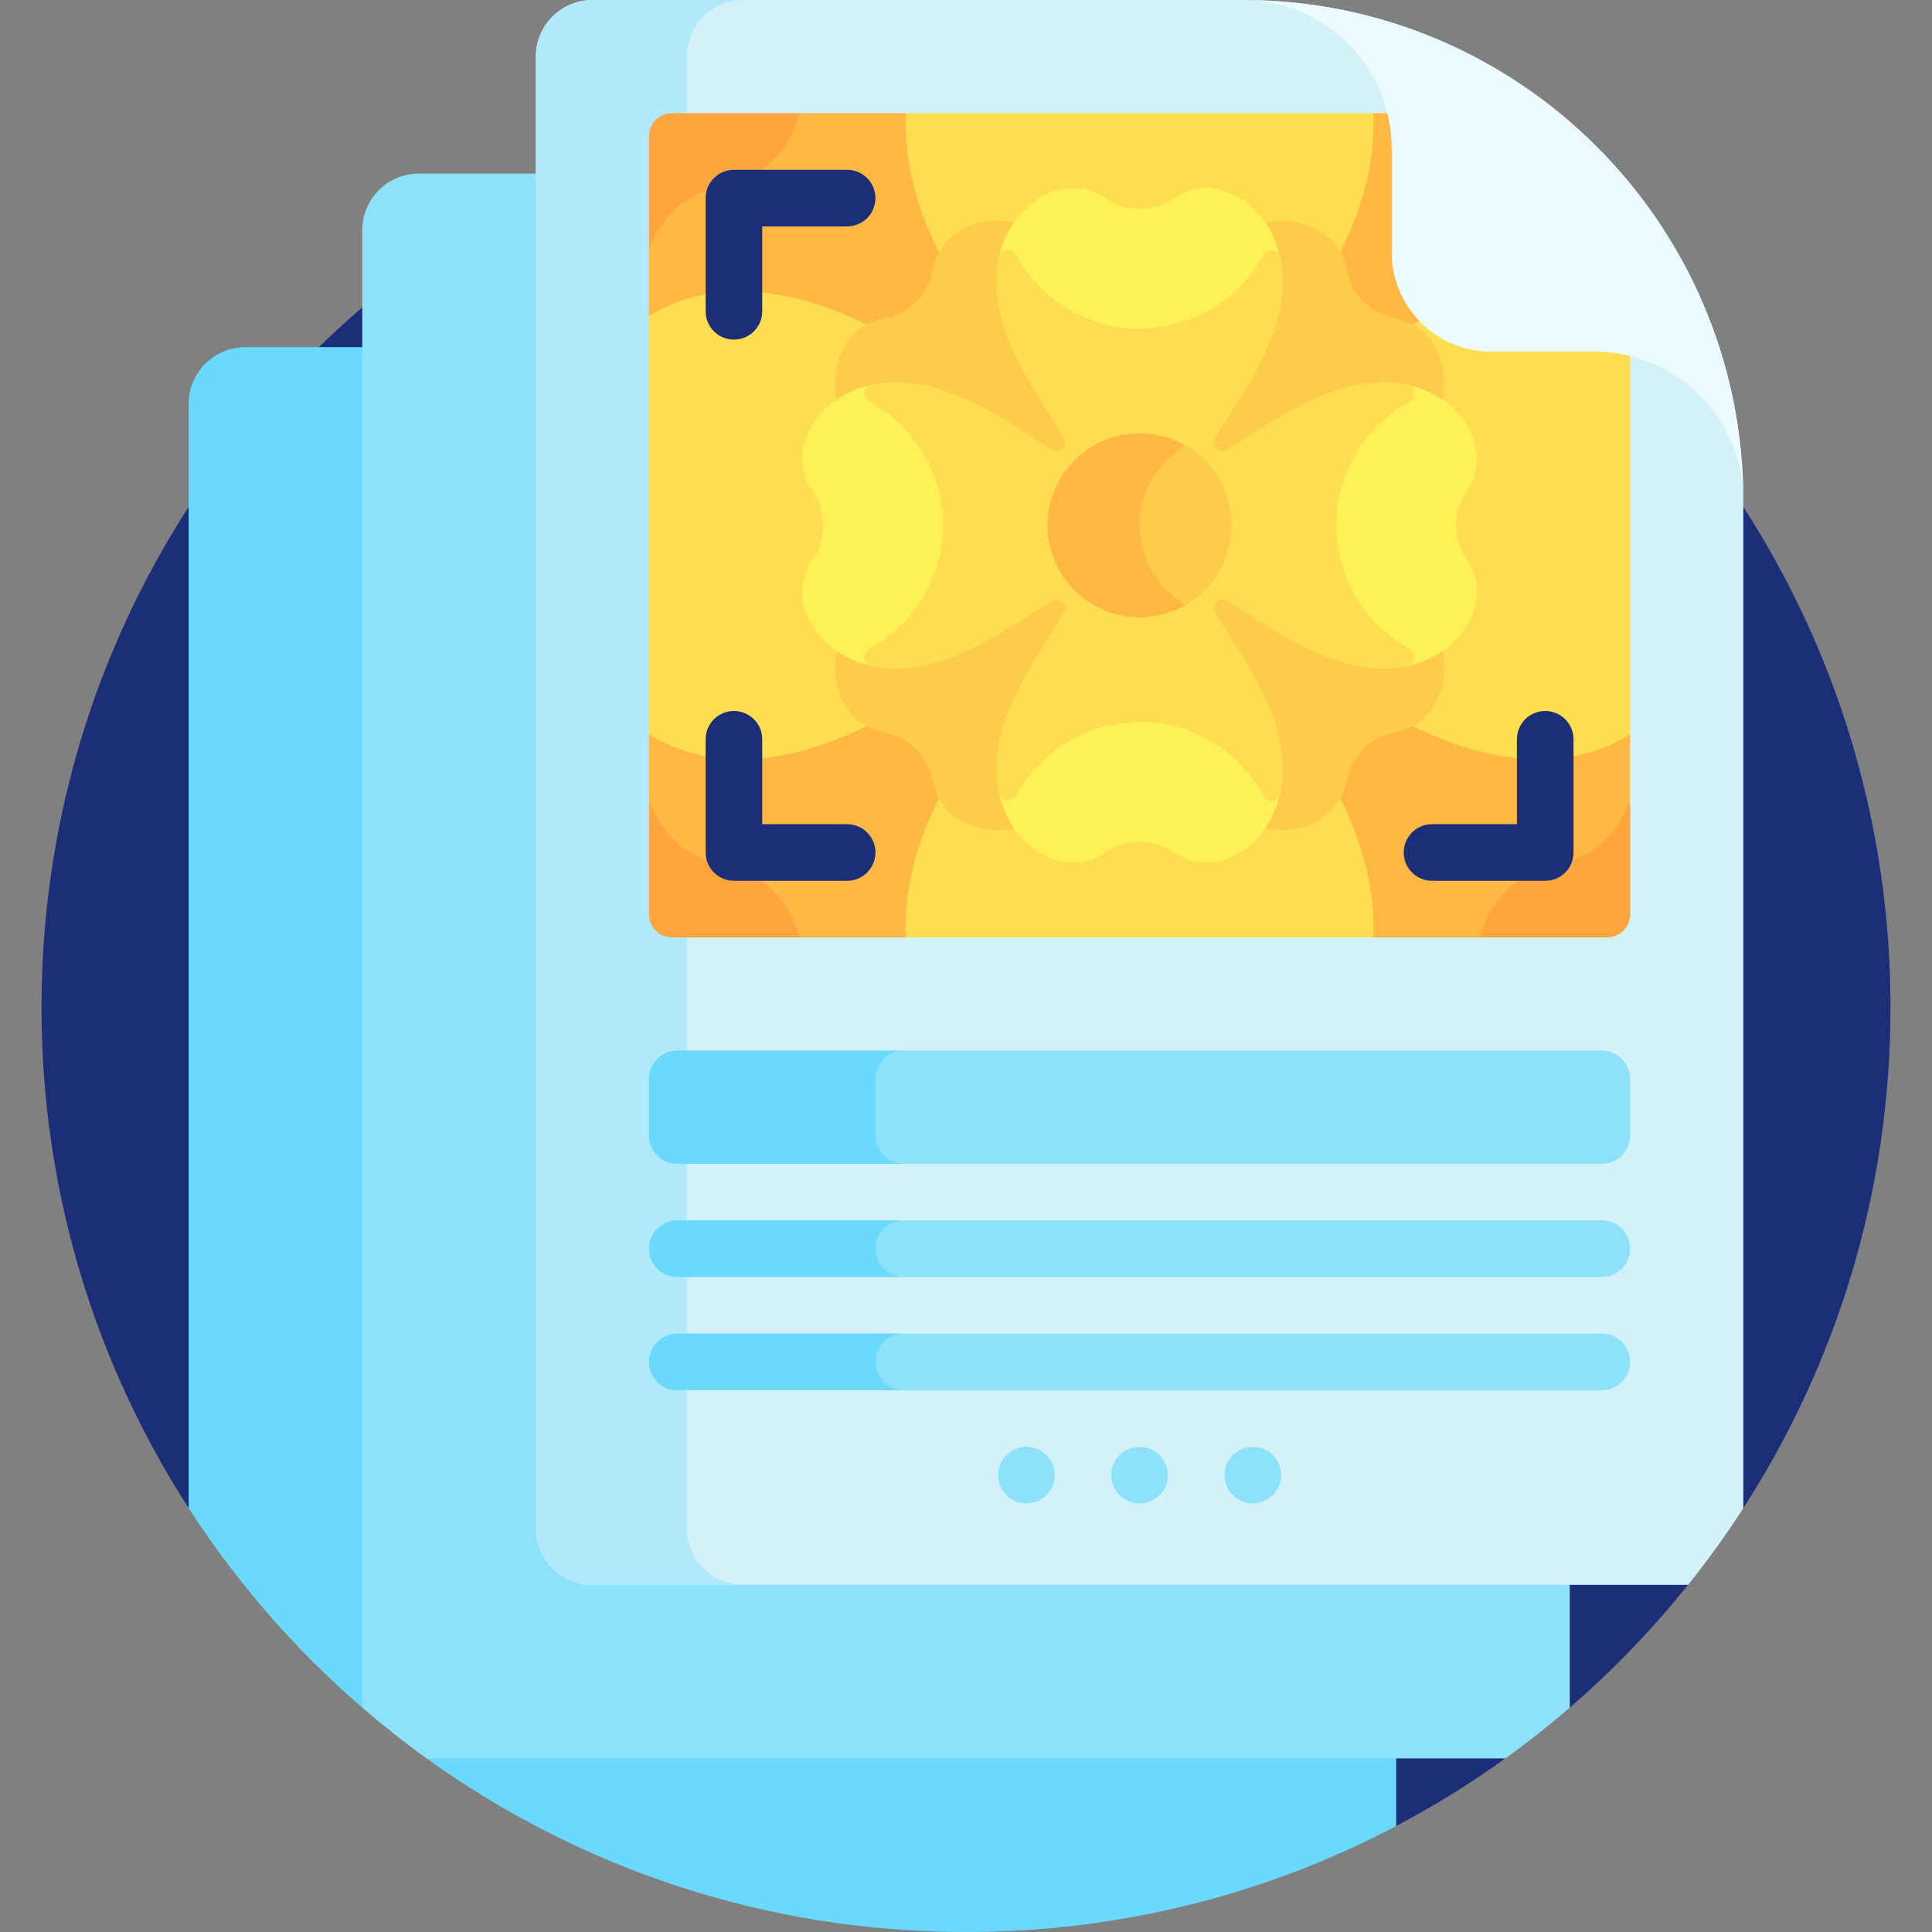
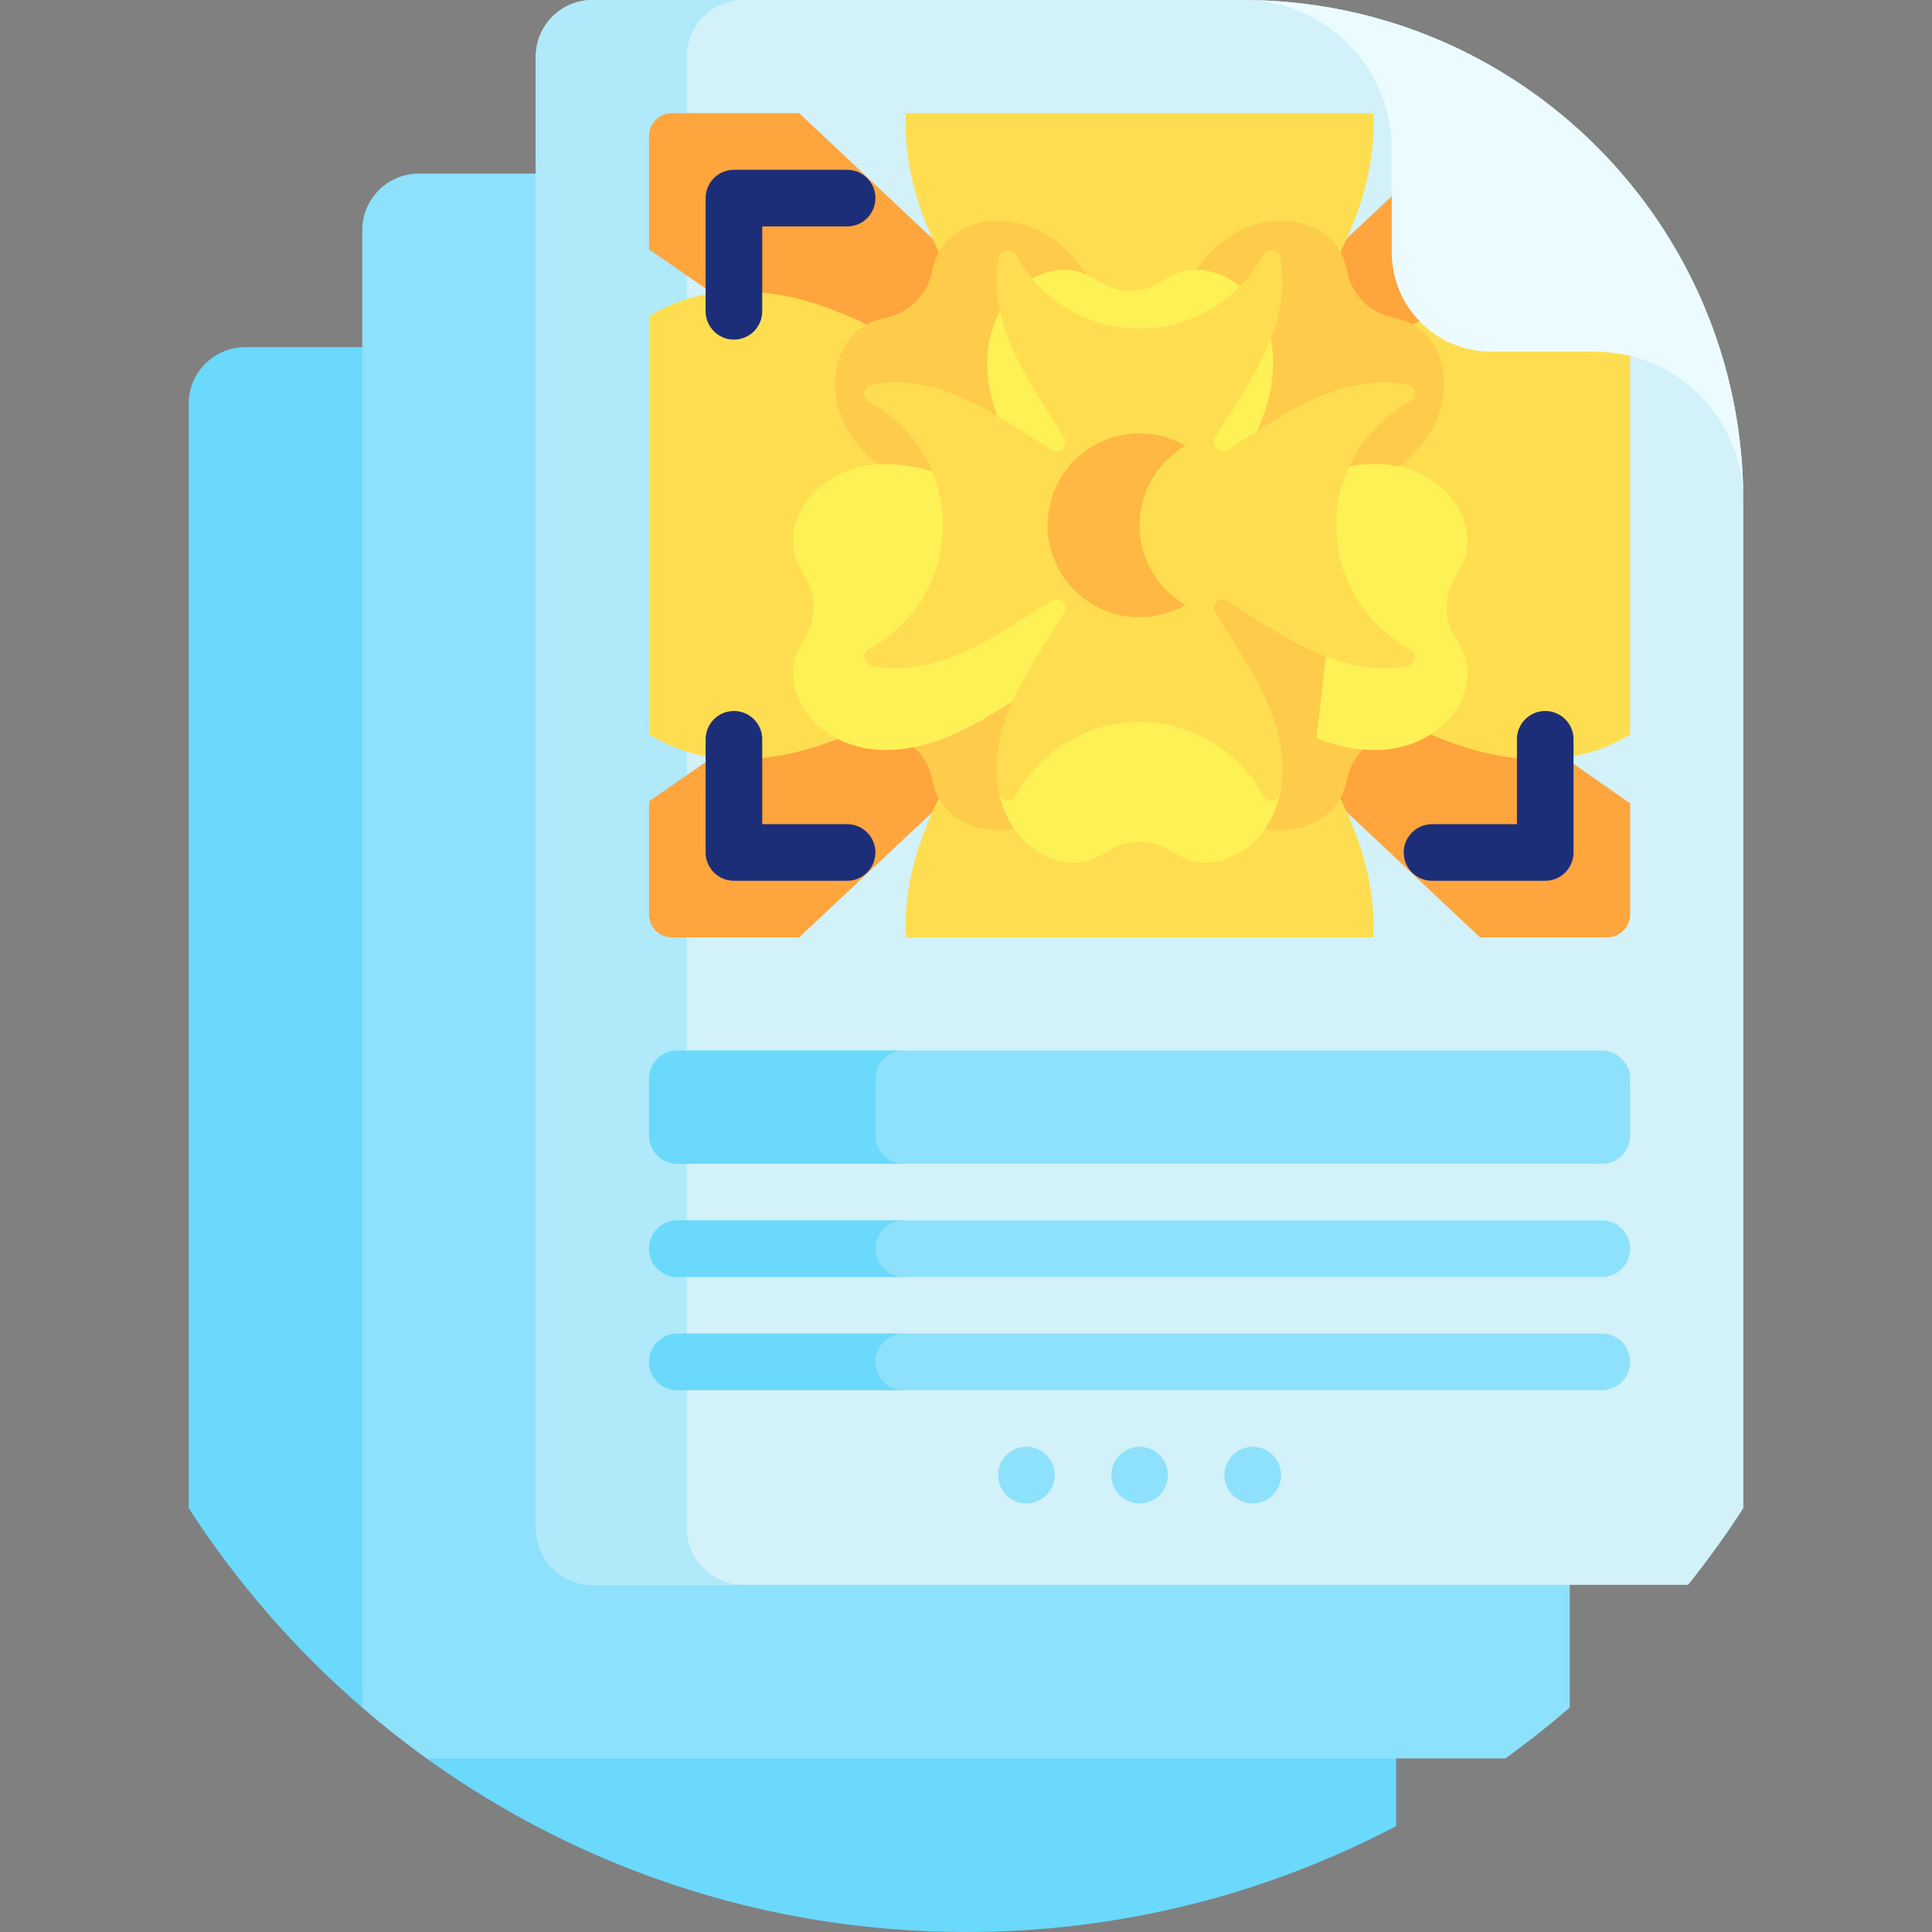
<svg xmlns="http://www.w3.org/2000/svg" id="Capa_1" enable-background="new 0 0 512 512" height="512" viewBox="0 0 512 512" width="512">
  <rect x="0" y="0" width="512" height="512" fill="#808080" stroke="none" />
  <g>
    <g>
-       <path d="m369.972 483.912c10.092-5.314 19.77-11.306 28.968-17.925v-13.447h17.058c11.427-9.862 21.923-20.769 31.362-32.561v-20.31h14.636c24.676-38.235 39.004-83.777 39.004-132.669 0-135.31-109.69-245-245-245s-245 109.69-245 245c0 48.892 14.328 94.435 39.005 132.671z" fill="#1d2e79" />
-     </g>
+       </g>
    <g>
      <circle cx="256" cy="252" fill="#fff" r="200" />
      <path d="m256 452.5c-110.556 0-200.5-89.944-200.5-200.5s89.944-200.5 200.5-200.5 200.5 89.944 200.5 200.5-89.944 200.5-200.5 200.5zm0-400c-110.005 0-199.5 89.495-199.5 199.5s89.495 199.5 199.5 199.5 199.5-89.495 199.5-199.5-89.495-199.5-199.5-199.5z" />
    </g>
    <g>
      <path d="m355 92h-290c-8.28 0-15 6.72-15 15v292.67c12.75 19.76 28.269 37.563 46.002 52.87h17.058v13.455c40.23 28.95 89.591 46.005 142.94 46.005 41.16 0 79.95-10.15 114-28.08v-376.92c0-8.28-6.72-15-15-15z" fill="#6ad9fb" />
    </g>
    <g>
      <path d="m416 61v391.54c-5.48 4.73-11.17 9.23-17.06 13.46h-285.88c-5.89-4.23-11.58-8.73-17.06-13.46v-391.54c0-8.28 6.72-15 15-15h290c8.28 0 15 6.72 15 15z" fill="#8de1fa" />
    </g>
    <g>
      <g>
        <path d="m462 132.68v266.99c-4.53 7.03-9.42 13.82-14.64 20.33h-290.36c-8.28 0-15-6.72-15-15v-390c0-8.28 6.72-15 15-15h172.32c36.64 0 69.81 14.85 93.82 38.86 11.86 11.85 21.48 25.95 28.18 41.59 6.88 16.02 10.68 33.68 10.68 52.23z" fill="#d2f1f9" />
      </g>
      <g>
        <path d="m182 405v-390c0-8.284 6.716-15 15-15h-40c-8.284 0-15 6.716-15 15v390c0 8.284 6.716 15 15 15h40c-8.284 0-15-6.716-15-15z" fill="#afe9fa" />
      </g>
      <g>
        <g>
          <g>
            <path d="m326.375 139.208 89.33-62.324-35.544-35.544-78.161 73.493-90.222-84.833h-33.684c-3.365 0-6.094 2.728-6.094 6.094v29.978l105.625 73.137-105.625 73.136v29.979c0 3.365 2.728 6.094 6.094 6.094h33.684l90.222-84.835 90.222 84.833h33.684c3.366 0 6.094-2.728 6.094-6.094v-29.55l-.16.017z" fill="#fea53d" />
          </g>
          <g>
-             <path d="m425.849 87.028-57.028-57.028h-4.935l-61.886 84.833-61.886-84.833h-28.336c-2.326 9.747-10.108 17.285-20.006 19.226-8.417 1.651-15.609 6.407-19.613 16.4-.059.147-.103.298-.16.445v17.73l105.625 55.406-105.624 55.408v17.73c.057.148.101.299.16.446 4.003 9.993 11.196 14.75 19.613 16.4 9.898 1.941 17.679 9.479 20.006 19.226h28.336l61.885-84.834 61.886 84.834h28.336c2.326-9.748 10.108-17.285 20.006-19.226 8.417-1.651 15.609-6.407 19.613-16.4.059-.147.103-.298.16-.445v-17.73l-105.625-55.406z" fill="#feb843" />
-           </g>
+             </g>
          <g>
            <path d="m416.818 77.997c-11.386-2.028-23.256.125-34.062 4.314-11.248 4.36-21.536 10.826-31.745 17.253-8.68 5.464-17.36 11.06-26.04 16.675 5.615-8.68 11.211-17.36 16.675-26.04 6.426-10.209 12.893-20.497 17.253-31.745 3.505-9.042 5.587-18.828 4.988-28.453h-123.773c-.599 9.625 1.483 19.411 4.988 28.453 4.36 11.248 10.826 21.536 17.253 31.745 5.464 8.68 11.059 17.36 16.675 26.04-8.68-5.615-17.36-11.211-26.04-16.675-10.209-6.427-20.497-12.893-31.745-17.252-11.247-4.36-23.648-6.528-35.455-4.057-4.852 1.016-9.572 2.912-13.789 5.549v110.813c4.217 2.637 8.937 4.533 13.789 5.549 11.807 2.471 24.208.303 35.455-4.057s21.536-10.826 31.745-17.253c8.68-5.464 17.36-11.06 26.04-16.675-5.615 8.68-11.211 17.36-16.675 26.04-6.427 10.209-12.893 20.497-17.253 31.745-3.505 9.042-5.588 18.829-4.988 28.453h123.773c.599-9.625-1.484-19.411-4.988-28.453-4.36-11.248-10.826-21.536-17.252-31.745-5.464-8.68-11.06-17.36-16.675-26.04 8.68 5.615 17.36 11.211 26.04 16.675 10.209 6.427 20.497 12.893 31.745 17.253s23.648 6.528 35.455 4.057c4.852-1.015 9.572-2.912 13.789-5.549v-101.438z" fill="#fede50" />
          </g>
          <g>
            <path d="m361.483 128.899c-6.744 2.976-13.984 4.628-21.173 6.262-6.112 1.39-12.281 2.723-18.458 4.047 6.177 1.324 12.346 2.657 18.458 4.047 7.188 1.635 14.428 3.286 21.173 6.263 6.744 2.976 13.04 7.398 17.074 13.568s5.531 14.247 2.79 21.09c-2.446 6.107-6.842 9.014-11.986 10.022-6.259 1.227-11.145 6.113-12.372 12.372-1.009 5.144-3.915 9.539-10.022 11.986-6.843 2.742-14.92 1.245-21.09-2.79-6.17-4.034-10.592-10.33-13.568-17.074s-4.628-13.984-6.262-21.173c-1.39-6.112-2.722-12.281-4.047-18.458-1.324 6.177-2.657 12.346-4.047 18.458-1.635 7.189-3.286 14.428-6.262 21.173s-7.398 13.04-13.568 17.074-14.247 5.531-21.09 2.79c-6.107-2.446-9.014-6.842-10.022-11.986-1.228-6.259-6.113-11.145-12.372-12.372-5.143-1.009-9.539-3.915-11.986-10.022-2.742-6.843-1.245-14.92 2.79-21.09 4.034-6.17 10.33-10.592 17.074-13.568 6.744-2.977 13.984-4.628 21.173-6.263 6.112-1.39 12.281-2.722 18.458-4.047-6.177-1.324-12.346-2.657-18.458-4.047-7.189-1.635-14.428-3.286-21.173-6.262-6.744-2.976-13.04-7.398-17.074-13.568s-5.531-14.247-2.79-21.089c2.446-6.107 6.842-9.014 11.986-10.022 6.259-1.228 11.145-6.113 12.372-12.372 1.008-5.144 3.915-9.539 10.022-11.986 6.843-2.742 14.92-1.245 21.09 2.79 6.17 4.034 10.592 10.33 13.568 17.074s4.628 13.984 6.262 21.173c1.39 6.112 2.722 12.281 4.047 18.458 1.324-6.177 2.657-12.346 4.047-18.458 1.635-7.188 3.286-14.428 6.262-21.173 2.976-6.744 7.398-13.04 13.568-17.074 6.17-4.035 14.247-5.532 21.09-2.79 6.107 2.447 9.014 6.842 10.022 11.986 1.228 6.259 6.113 11.144 12.372 12.372 5.144 1.009 9.539 3.915 11.986 10.022 2.742 6.843 1.245 14.92-2.79 21.089-4.034 6.17-10.33 10.592-17.074 13.568z" fill="#fecb4a" />
          </g>
          <g>
-             <path d="m351.351 173.979c-6.874-2.664-13.161-6.616-19.4-10.543-5.304-3.339-10.609-6.759-15.913-10.19 3.431 5.304 6.851 10.609 10.19 15.913 3.927 6.239 7.879 12.526 10.543 19.4 2.664 6.873 3.99 14.452 2.479 21.667-1.51 7.216-6.163 13.985-12.94 16.885-6.048 2.588-11.212 1.535-15.562-1.388-5.294-3.558-12.203-3.558-17.497 0-4.35 2.924-9.514 3.977-15.562 1.388-6.777-2.9-11.43-9.67-12.94-16.885s-.185-14.794 2.479-21.667c2.664-6.874 6.616-13.161 10.543-19.4 3.339-5.304 6.759-10.609 10.19-15.913-5.304 3.431-10.609 6.851-15.913 10.19-6.239 3.927-12.526 7.879-19.4 10.543s-14.452 3.989-21.667 2.479c-7.216-1.51-13.985-6.163-16.885-12.94-2.588-6.048-1.536-11.212 1.388-15.562 3.558-5.294 3.558-12.203 0-17.497-2.924-4.35-3.977-9.514-1.388-15.562 2.9-6.777 9.67-11.43 16.885-12.94s14.794-.185 21.667 2.479c6.874 2.664 13.161 6.616 19.4 10.543 5.304 3.339 10.609 6.759 15.913 10.19-3.432-5.304-6.851-10.609-10.19-15.913-3.927-6.239-7.879-12.526-10.543-19.4s-3.989-14.452-2.479-21.667c1.51-7.216 6.163-13.985 12.94-16.885 6.048-2.589 11.212-1.536 15.562 1.388 5.294 3.558 12.203 3.558 17.497 0 4.35-2.924 9.514-3.977 15.562-1.388 6.777 2.9 11.43 9.67 12.94 16.885s.185 14.794-2.479 21.667c-2.664 6.874-6.616 13.161-10.543 19.4-3.339 5.304-6.759 10.609-10.19 15.913 5.305-3.432 10.609-6.851 15.913-10.19 6.239-3.927 12.526-7.879 19.4-10.543 6.873-2.664 14.452-3.989 21.667-2.479 7.216 1.51 13.985 6.162 16.885 12.94 2.588 6.048 1.536 11.212-1.388 15.562-3.558 5.294-3.558 12.203 0 17.497 2.924 4.35 3.977 9.514 1.388 15.562-2.9 6.777-9.67 11.43-16.885 12.94-7.216 1.511-14.794.186-21.667-2.479z" fill="#fef156" />
+             <path d="m351.351 173.979c-6.874-2.664-13.161-6.616-19.4-10.543-5.304-3.339-10.609-6.759-15.913-10.19 3.431 5.304 6.851 10.609 10.19 15.913 3.927 6.239 7.879 12.526 10.543 19.4 2.664 6.873 3.99 14.452 2.479 21.667-1.51 7.216-6.163 13.985-12.94 16.885-6.048 2.588-11.212 1.535-15.562-1.388-5.294-3.558-12.203-3.558-17.497 0-4.35 2.924-9.514 3.977-15.562 1.388-6.777-2.9-11.43-9.67-12.94-16.885c2.664-6.874 6.616-13.161 10.543-19.4 3.339-5.304 6.759-10.609 10.19-15.913-5.304 3.431-10.609 6.851-15.913 10.19-6.239 3.927-12.526 7.879-19.4 10.543s-14.452 3.989-21.667 2.479c-7.216-1.51-13.985-6.163-16.885-12.94-2.588-6.048-1.536-11.212 1.388-15.562 3.558-5.294 3.558-12.203 0-17.497-2.924-4.35-3.977-9.514-1.388-15.562 2.9-6.777 9.67-11.43 16.885-12.94s14.794-.185 21.667 2.479c6.874 2.664 13.161 6.616 19.4 10.543 5.304 3.339 10.609 6.759 15.913 10.19-3.432-5.304-6.851-10.609-10.19-15.913-3.927-6.239-7.879-12.526-10.543-19.4s-3.989-14.452-2.479-21.667c1.51-7.216 6.163-13.985 12.94-16.885 6.048-2.589 11.212-1.536 15.562 1.388 5.294 3.558 12.203 3.558 17.497 0 4.35-2.924 9.514-3.977 15.562-1.388 6.777 2.9 11.43 9.67 12.94 16.885s.185 14.794-2.479 21.667c-2.664 6.874-6.616 13.161-10.543 19.4-3.339 5.304-6.759 10.609-10.19 15.913 5.305-3.432 10.609-6.851 15.913-10.19 6.239-3.927 12.526-7.879 19.4-10.543 6.873-2.664 14.452-3.989 21.667-2.479 7.216 1.51 13.985 6.162 16.885 12.94 2.588 6.048 1.536 11.212-1.388 15.562-3.558 5.294-3.558 12.203 0 17.497 2.924 4.35 3.977 9.514 1.388 15.562-2.9 6.777-9.67 11.43-16.885 12.94-7.216 1.511-14.794.186-21.667-2.479z" fill="#fef156" />
          </g>
          <g>
            <path d="m354.125 139.208c0-14.179 7.925-26.501 19.586-32.793 1.936-1.045 1.522-3.988-.63-4.444-.021-.004-.042-.009-.063-.013-7.215-1.51-14.794-.185-21.667 2.479-6.874 2.664-13.161 6.616-19.4 10.543-2.193 1.381-4.387 2.775-6.58 4.178-2.176 1.392-4.714-1.146-3.322-3.322 1.403-2.193 2.798-4.387 4.178-6.58 3.927-6.239 7.879-12.526 10.543-19.4 2.664-6.873 3.989-14.452 2.479-21.667-.004-.021-.009-.042-.013-.063-.456-2.152-3.399-2.566-4.444-.63-6.292 11.66-18.614 19.586-32.793 19.586s-26.501-7.925-32.793-19.586c-1.045-1.936-3.988-1.522-4.444.63-.004.021-.009.042-.013.063-1.51 7.215-.185 14.794 2.479 21.667 2.664 6.874 6.616 13.161 10.543 19.4 1.381 2.193 2.775 4.387 4.178 6.58 1.392 2.176-1.146 4.714-3.322 3.322-2.193-1.403-4.387-2.798-6.58-4.178-6.239-3.927-12.526-7.879-19.4-10.543-6.873-2.665-14.452-3.99-21.667-2.479-.021.004-.042.009-.063.013-2.152.456-2.566 3.399-.63 4.444 11.66 6.292 19.586 18.614 19.586 32.793s-7.925 26.501-19.586 32.793c-1.936 1.045-1.522 3.988.63 4.444.021.004.042.009.063.013 7.215 1.51 14.794.185 21.667-2.479 6.874-2.664 13.161-6.616 19.4-10.543 2.193-1.381 4.387-2.775 6.58-4.178 2.176-1.392 4.714 1.146 3.322 3.322-1.403 2.193-2.798 4.387-4.179 6.58-3.927 6.239-7.879 12.526-10.543 19.4s-3.989 14.452-2.479 21.667c.004.021.009.042.013.063.456 2.152 3.399 2.566 4.444.63 6.292-11.66 18.614-19.586 32.793-19.586s26.502 7.925 32.793 19.586c1.045 1.936 3.988 1.522 4.444-.63.004-.021.009-.042.013-.063 1.51-7.215.185-14.794-2.479-21.667-2.664-6.874-6.616-13.161-10.543-19.4-1.381-2.193-2.775-4.387-4.178-6.58-1.392-2.176 1.146-4.714 3.322-3.322 2.193 1.403 4.387 2.798 6.58 4.178 6.239 3.927 12.526 7.879 19.4 10.543s14.452 3.989 21.667 2.479c.021-.004.042-.009.063-.013 2.152-.456 2.566-3.399.63-4.444-11.66-6.291-19.585-18.613-19.585-32.793z" fill="#fede50" />
          </g>
          <g>
-             <circle cx="302" cy="139.208" fill="#fecb4a" r="24.375" />
-           </g>
+             </g>
          <g>
            <path d="m302 139.208c0 9.021 4.904 16.891 12.188 21.106-3.586 2.075-7.746 3.269-12.188 3.269-13.462 0-24.375-10.913-24.375-24.375s10.913-24.375 24.375-24.375c4.441 0 8.601 1.194 12.188 3.269-7.284 4.216-12.188 12.086-12.188 21.106z" fill="#feb843" />
          </g>
        </g>
        <g>
          <path d="m224.5 45h-30c-4.142 0-7.5 3.358-7.5 7.5v30c0 4.142 3.358 7.5 7.5 7.5 4.142 0 7.5-3.358 7.5-7.5v-22.5h22.5c4.142 0 7.5-3.358 7.5-7.5 0-4.142-3.358-7.5-7.5-7.5z" fill="#1d2e79" />
        </g>
        <g>
          <path d="m224.5 233.417h-30c-4.142 0-7.5-3.358-7.5-7.5v-30c0-4.142 3.358-7.5 7.5-7.5 4.142 0 7.5 3.358 7.5 7.5v22.5h22.5c4.142 0 7.5 3.358 7.5 7.5 0 4.142-3.358 7.5-7.5 7.5z" fill="#1d2e79" />
        </g>
        <g>
          <path d="m379.5 233.417h30c4.142 0 7.5-3.358 7.5-7.5v-30c0-4.142-3.358-7.5-7.5-7.5-4.142 0-7.5 3.358-7.5 7.5v22.5h-22.5c-4.142 0-7.5 3.358-7.5 7.5 0 4.142 3.358 7.5 7.5 7.5z" fill="#1d2e79" />
        </g>
      </g>
      <g>
        <path d="m422.501 93.179h-27.347c-14.543 0-26.333-11.79-26.333-26.333v-27.347c0-21.815-17.684-39.499-39.499-39.499 73.276 0 132.678 59.402 132.678 132.678 0-21.815-17.684-39.499-39.499-39.499z" fill="#ebfbff" />
      </g>
      <g>
        <path d="m424.5 308.417h-245c-4.142 0-7.5-3.358-7.5-7.5v-15c0-4.142 3.358-7.5 7.5-7.5h245c4.142 0 7.5 3.358 7.5 7.5v15c0 4.142-3.358 7.5-7.5 7.5z" fill="#8de1fa" />
      </g>
      <g>
        <path d="m232 300.917v-15c0-4.142 3.358-7.5 7.5-7.5h-60c-4.142 0-7.5 3.358-7.5 7.5v15c0 4.142 3.358 7.5 7.5 7.5h60c-4.142 0-7.5-3.358-7.5-7.5z" fill="#6ad9fb" />
      </g>
      <g>
        <path d="m424.5 338.417h-245c-4.142 0-7.5-3.358-7.5-7.5 0-4.142 3.358-7.5 7.5-7.5h245c4.142 0 7.5 3.358 7.5 7.5 0 4.142-3.358 7.5-7.5 7.5z" fill="#8de1fa" />
      </g>
      <g>
        <path d="m232 330.917c0-4.142 3.358-7.5 7.5-7.5h-60c-4.142 0-7.5 3.358-7.5 7.5s3.358 7.5 7.5 7.5h60c-4.142 0-7.5-3.358-7.5-7.5z" fill="#6ad9fb" />
      </g>
      <g>
        <path d="m424.5 368.417h-245c-4.142 0-7.5-3.358-7.5-7.5 0-4.142 3.358-7.5 7.5-7.5h245c4.142 0 7.5 3.358 7.5 7.5 0 4.142-3.358 7.5-7.5 7.5z" fill="#8de1fa" />
      </g>
      <g>
        <path d="m232 360.917c0-4.142 3.358-7.5 7.5-7.5h-60c-4.142 0-7.5 3.358-7.5 7.5s3.358 7.5 7.5 7.5h60c-4.142 0-7.5-3.358-7.5-7.5z" fill="#6ad9fb" />
      </g>
      <g>
        <circle cx="302" cy="390.917" fill="#8de1fa" r="7.5" />
      </g>
      <g>
        <circle cx="272" cy="390.917" fill="#8de1fa" r="7.5" />
      </g>
      <g>
        <circle cx="332" cy="390.917" fill="#8de1fa" r="7.5" />
      </g>
    </g>
  </g>
</svg>